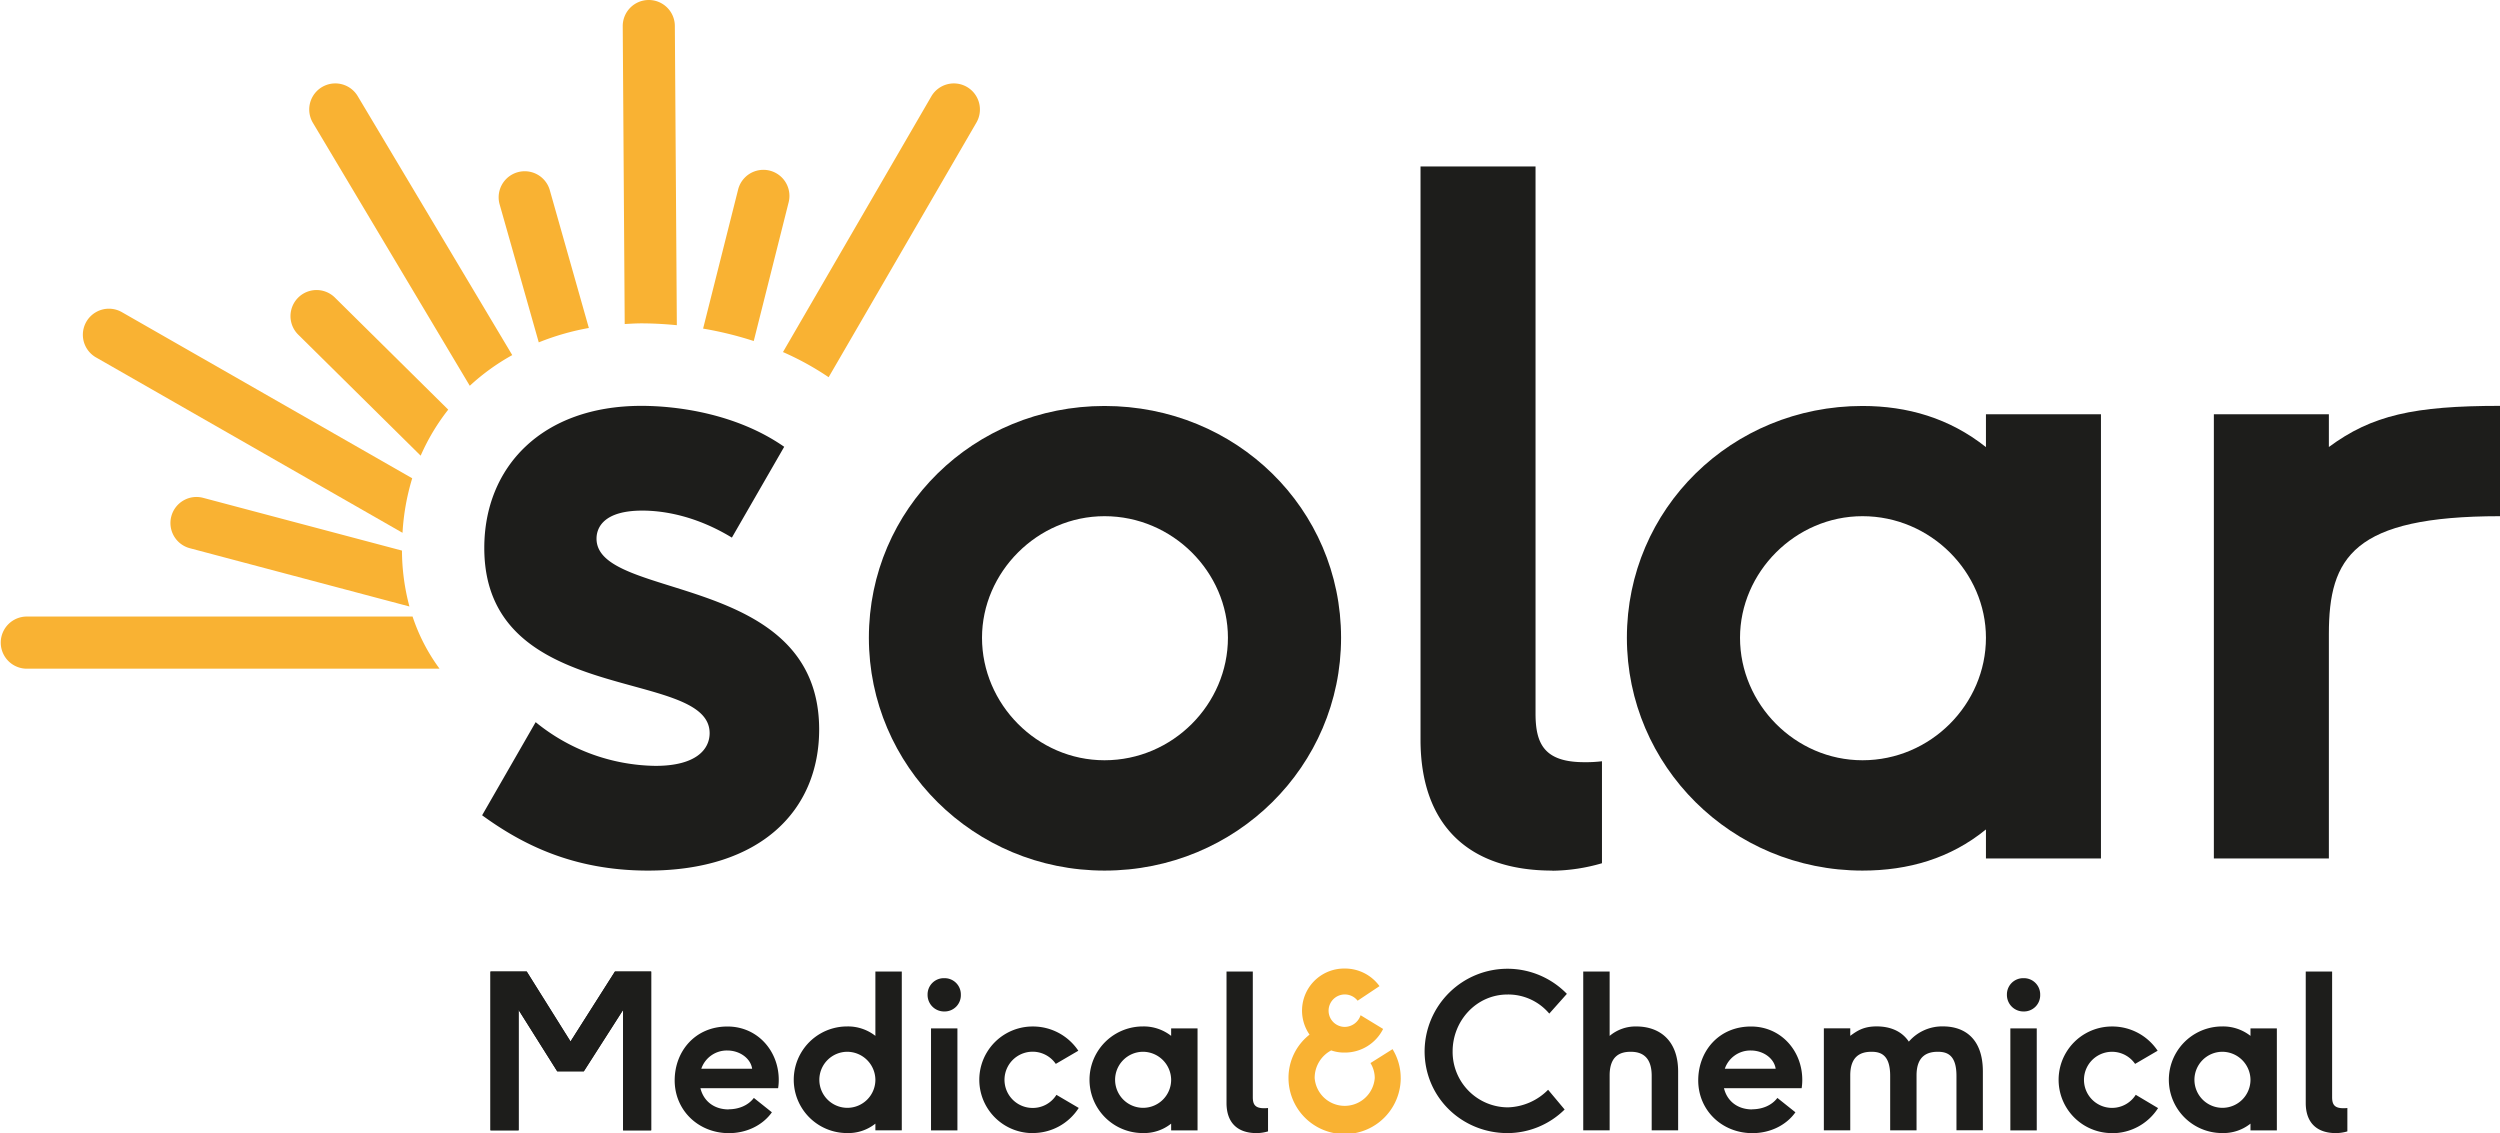
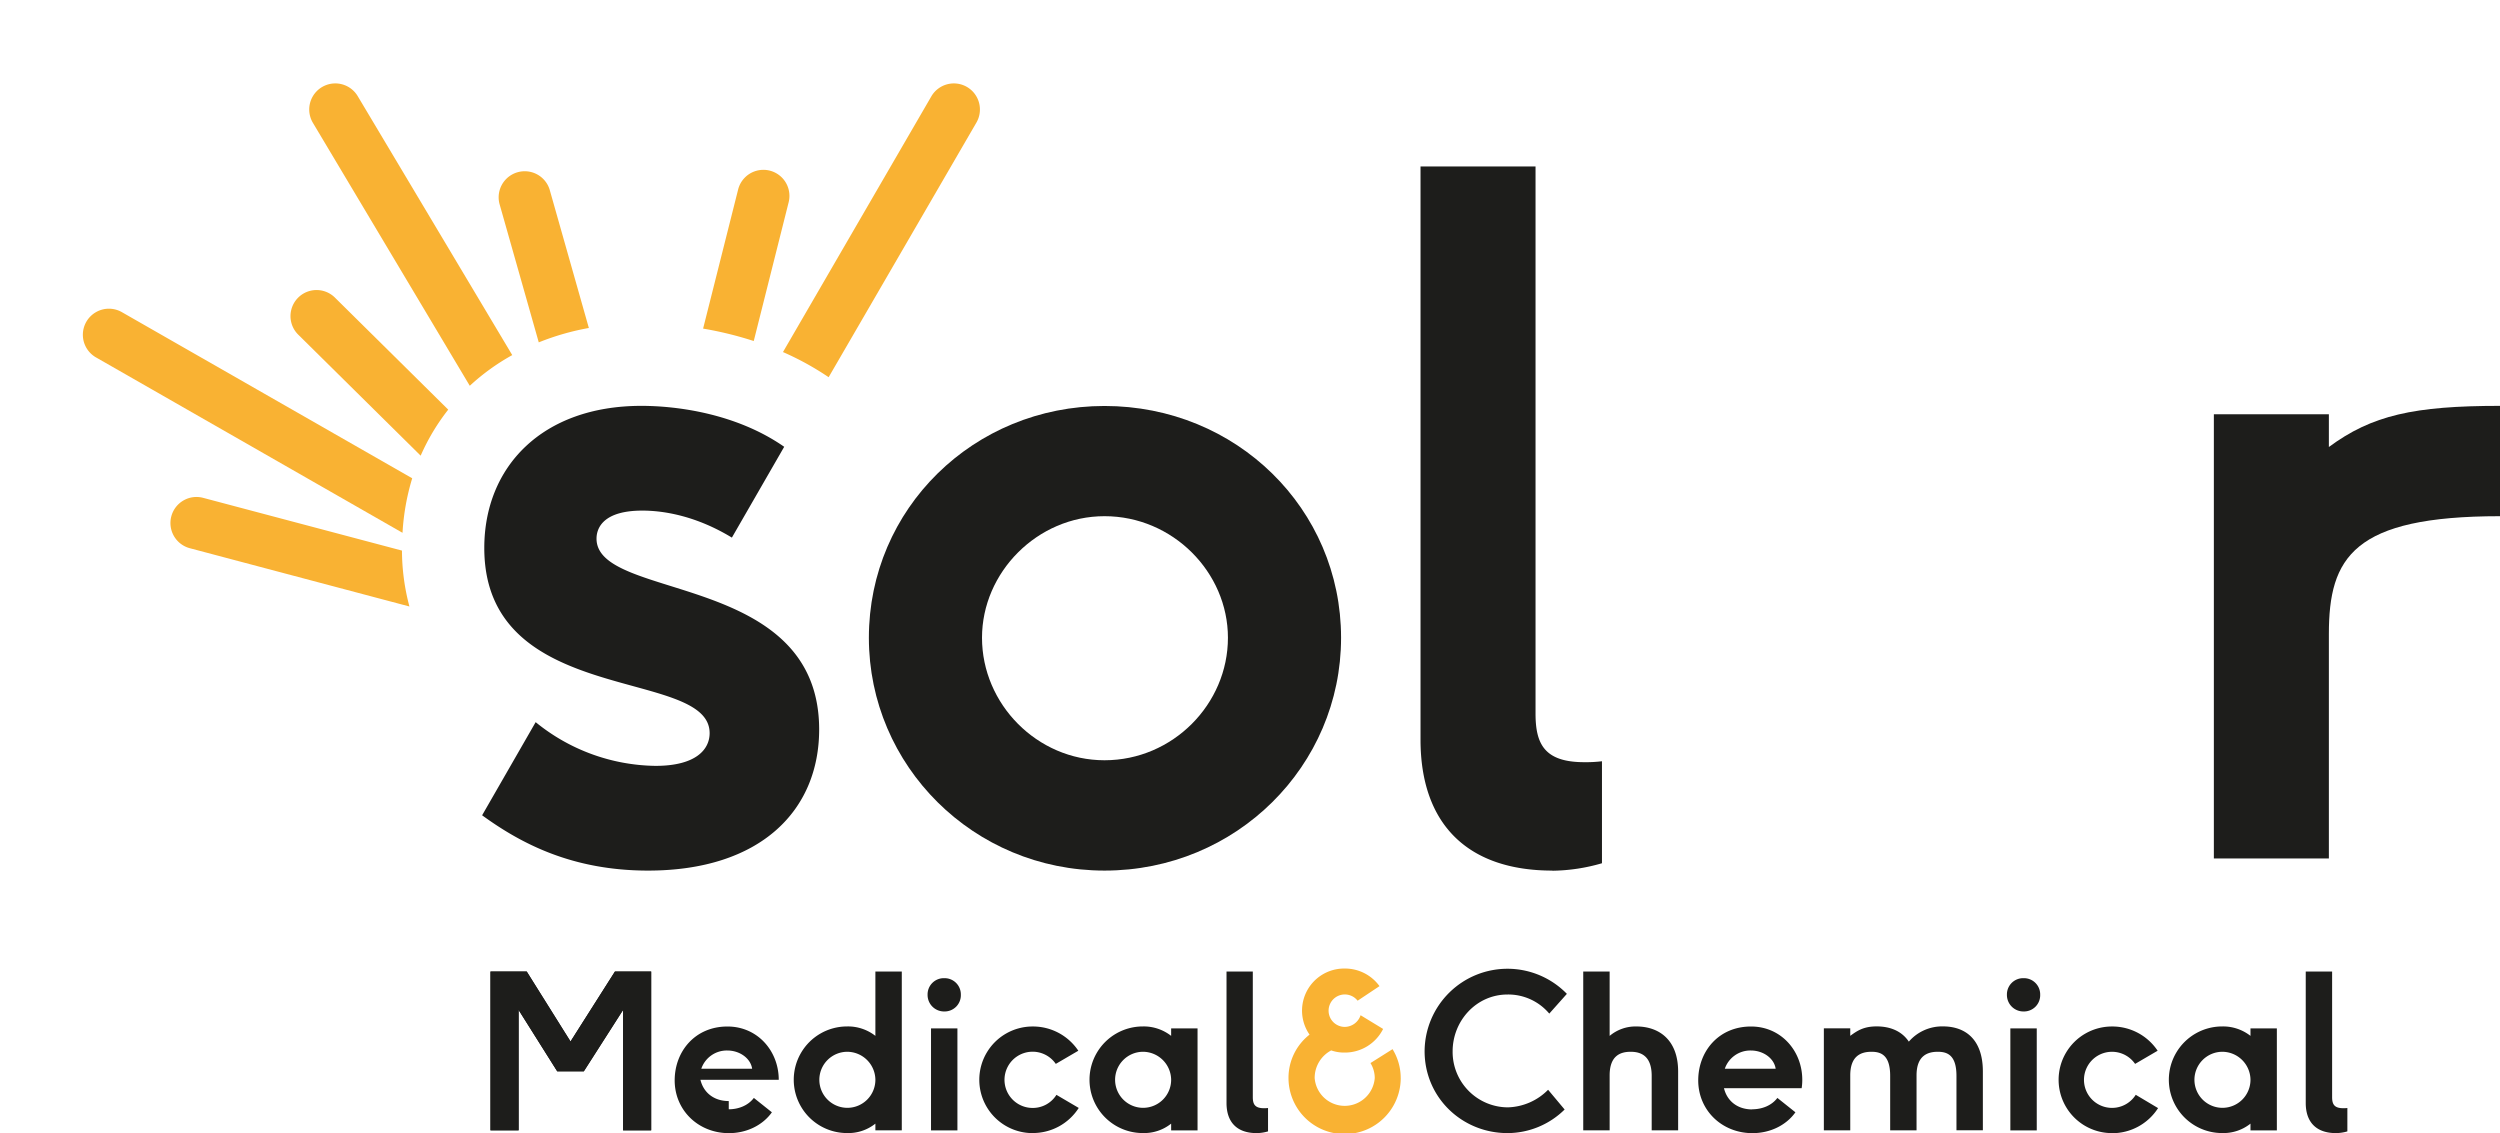
<svg xmlns="http://www.w3.org/2000/svg" id="Layer_1" data-name="Layer 1" viewBox="0 0 1078.58 488.86">
  <defs>
    <style>.cls-1{fill:#1d1d1b;}.cls-2{fill:#f9b233;}</style>
  </defs>
  <polygon class="cls-1" points="268.82 435.72 251.88 462.2 240.4 462.2 223.74 435.72 223.74 487.66 211.61 487.66 211.61 419.16 227.25 419.16 246.14 449.33 265.3 419.16 280.94 419.16 280.94 487.66 268.82 487.66 268.82 435.72" />
-   <path class="cls-1" d="M313.76,453.22a11.64,11.64,0,0,0-11.2,7.87H324.5c-.65-4.44-5.28-7.87-10.74-7.87m.65,25.36c4,0,8.24-1.47,10.83-4.9l7.78,6.2c-4,5.65-11,9-18.52,9-13.24,0-23.42-9.9-23.42-22.77,0-12.5,8.79-23.24,22.77-23.24,13,0,22.13,10.55,22.13,23a22.28,22.28,0,0,1-.28,3.61H302.19c1.3,5.37,5.65,9.16,12.22,9.16" />
+   <path class="cls-1" d="M313.76,453.22a11.64,11.64,0,0,0-11.2,7.87H324.5c-.65-4.44-5.28-7.87-10.74-7.87m.65,25.36c4,0,8.24-1.47,10.83-4.9l7.78,6.2c-4,5.65-11,9-18.52,9-13.24,0-23.42-9.9-23.42-22.77,0-12.5,8.79-23.24,22.77-23.24,13,0,22.13,10.55,22.13,23H302.19c1.3,5.37,5.65,9.16,12.22,9.16" />
  <path class="cls-1" d="M365.45,453.77a12.09,12.09,0,1,0,12.22,12,12.21,12.21,0,0,0-12.22-12m12.22,31a18.73,18.73,0,0,1-12.22,4.07,23,23,0,1,1,0-46,19.14,19.14,0,0,1,12.22,4.07V419.15h11.39v68.51H377.67Z" />
  <path class="cls-1" d="M401.67,443.69h11.39v44H401.67Zm-1.48-14.54a7,7,0,0,1,7.22-7.13,7,7,0,0,1,7.13,7.13,7,7,0,0,1-7.13,7.23,7.12,7.12,0,0,1-7.22-7.23" />
  <path class="cls-1" d="M445.5,488.86a23,23,0,1,1,0-46,23.52,23.52,0,0,1,19.72,10.46L455.5,459a12.13,12.13,0,1,0-10,19,12,12,0,0,0,10.28-5.65L465.4,478a23.46,23.46,0,0,1-19.9,10.83" />
  <path class="cls-1" d="M493.05,453.77a12.09,12.09,0,1,0,12.22,12,12.21,12.21,0,0,0-12.22-12m12.22,31a18.73,18.73,0,0,1-12.22,4.07,23,23,0,1,1,0-46,19.14,19.14,0,0,1,12.22,4.07v-3.23h11.39v44H505.27Z" />
  <path class="cls-1" d="M542.16,488.86c-8.42,0-13-4.63-13-13V419.16H540.5v54.15c0,3,.83,4.81,4.81,4.81a13.51,13.51,0,0,0,1.76-.09v10.09a18.21,18.21,0,0,1-4.91.74" />
  <path class="cls-2" d="M604.32,465.07a24.21,24.21,0,0,1-48.42,0,23.65,23.65,0,0,1,9.08-18.7,18.16,18.16,0,0,1,15.18-28.51,18.35,18.35,0,0,1,15,7.59l-9.44,6.29a7,7,0,1,0-5.55,11.3A7.28,7.28,0,0,0,587,438l9.72,5.92a18.42,18.42,0,0,1-16.57,10.19,17,17,0,0,1-5.83-.93,13.41,13.41,0,0,0-7.13,11.94,13,13,0,0,0,25.92,0,12.29,12.29,0,0,0-1.85-6.48l9.53-6a23.73,23.73,0,0,1,3.52,12.5" />
  <path class="cls-1" d="M650.45,488.86c-19.72,0-35.83-15.37-35.83-35.36A35.75,35.75,0,0,1,676,428.78l-7.59,8.52a23.16,23.16,0,0,0-18-8.24c-13.42,0-23.7,11.29-23.7,24.53a23.93,23.93,0,0,0,23.79,24.16,25.34,25.34,0,0,0,17.4-7.59l7.13,8.52a35.24,35.24,0,0,1-24.53,10.18" />
  <path class="cls-1" d="M712.59,464.15c0-8.52-4.53-10.38-9.07-10.38s-9.07,1.77-9.07,10.19v23.7H683.06V419.15h11.39v27.77A17.35,17.35,0,0,1,706,442.85c9.63,0,18,5.65,18,19.44v25.37H712.59Z" />
  <path class="cls-1" d="M755.35,453.22a11.64,11.64,0,0,0-11.21,7.87h21.94c-.65-4.44-5.27-7.87-10.73-7.87m.64,25.36c4,0,8.24-1.47,10.83-4.9l7.78,6.2c-4,5.65-11,9-18.52,9-13.23,0-23.41-9.9-23.41-22.77,0-12.5,8.79-23.24,22.77-23.24,13,0,22.12,10.55,22.12,23a23.49,23.49,0,0,1-.27,3.61H743.78c1.29,5.37,5.64,9.16,12.21,9.16" />
  <path class="cls-1" d="M844.08,464.15c0-9-4-10.38-8.05-10.38-4.54,0-9.17,1.77-9.17,10.19v23.7H815.48V464.15c0-9-4-10.38-8.06-10.38-4.54,0-9.16,1.77-9.16,10.19v23.7H786.87v-44h11.39v3.23c2.77-2,5.55-4.07,11.38-4.07s10.83,2,13.89,6.58a19,19,0,0,1,14.72-6.58c9.72,0,17.22,5.65,17.22,19.44v25.37H844.08Z" />
  <path class="cls-1" d="M867.33,443.69h11.39v44H867.33Zm-1.48-14.54a7,7,0,0,1,7.22-7.13,7,7,0,0,1,7.13,7.13,7,7,0,0,1-7.13,7.23,7.12,7.12,0,0,1-7.22-7.23" />
  <path class="cls-1" d="M911.15,488.86a23,23,0,1,1,0-46,23.5,23.5,0,0,1,19.72,10.46L921.15,459a12.1,12.1,0,1,0,.28,13.33l9.63,5.74a23.47,23.47,0,0,1-19.91,10.83" />
  <path class="cls-1" d="M958.71,453.77a12.09,12.09,0,1,0,12.22,12,12.21,12.21,0,0,0-12.22-12m12.22,31a18.75,18.75,0,0,1-12.22,4.07,23,23,0,1,1,0-46,19.16,19.16,0,0,1,12.22,4.07v-3.23h11.38v44H970.93Z" />
  <path class="cls-1" d="M1007.82,488.86c-8.42,0-13.05-4.63-13.05-13V419.16h11.38v54.15c0,3,.84,4.81,4.82,4.81a13.51,13.51,0,0,0,1.76-.09v10.09a18.34,18.34,0,0,1-4.91.74" />
  <path class="cls-1" d="M669.74,375.6c-36.71,0-56.88-20.17-56.88-56.48V71.83h49.62v236c0,12.9,3.63,21,21,21a57.53,57.53,0,0,0,7.66-.4v44a79.31,79.31,0,0,1-21.38,3.23" />
-   <path class="cls-1" d="M803.54,222.7c-29,0-52.84,24.21-52.84,52.45,0,28.64,23.8,52.85,52.84,52.85,29.45,0,53.26-24.21,53.26-52.85,0-28.24-23.81-52.45-53.26-52.45M856.8,357.85c-15.33,12.51-33.49,17.75-53.26,17.75-56.47,0-101.65-45.18-101.65-100.45,0-55.67,45.18-100,101.65-100,19.37,0,37.52,5.24,53.26,17.75V178.73h49.62V370.36H856.8Z" />
  <path class="cls-1" d="M955.13,178.73h49.62v14.12c18.56-13.72,36.72-17.75,73.83-17.75v47.6c-63.34,0-73.83,17.76-73.83,50.83v96.83H955.13Z" />
  <path class="cls-1" d="M476.52,222.7c-29,0-52.85,24.21-52.85,52.45,0,28.64,23.8,52.85,52.85,52.85,29.45,0,53.25-24.21,53.25-52.85,0-28.24-23.8-52.45-53.25-52.45m0,152.9c-56.48,0-101.66-45.18-101.66-100.45,0-55.67,45.18-100,101.66-100,56.88,0,102.06,44.38,102.06,100,0,55.27-45.18,100.45-102.06,100.45" />
  <path class="cls-1" d="M257.36,232.39c0-4.84,3.22-12.1,19.76-12.1,9.54,0,23.45,2.41,38.64,11.65l22.57-39.18c-20.84-14.52-46.69-17.66-61.61-17.66-42.76,0-67.78,26.23-67.78,61.32,0,69,97.22,51.24,97.22,79.88,0,6.85-5.64,14.12-23.39,14.12a83.46,83.46,0,0,1-51.67-18.86L208,351.74c16.83,12.23,38.9,23.86,71.59,23.86,48.41,0,73.82-25.82,73.82-60.92C353.36,246.51,257.36,259.41,257.36,232.39Z" />
-   <path class="cls-2" d="M276.72,139.51c3.88,0,9.16.19,15.29.79l-.86-129.13A11.24,11.24,0,0,0,279.91,0h-.08a11.23,11.23,0,0,0-11.16,11.32l.85,128.48C271.91,139.67,274.28,139.51,276.72,139.51Z" />
  <path class="cls-2" d="M232.44,147.71a109.38,109.38,0,0,1,21.61-6.21L237.12,81.77a11.25,11.25,0,0,0-21.64,6.13Z" />
  <path class="cls-2" d="M73.91,222.77a11.24,11.24,0,0,0,8,13.75l94.73,25.14a95,95,0,0,1-3.22-24.12L87.66,214.79A11.23,11.23,0,0,0,73.91,222.77Z" />
  <path class="cls-2" d="M325.19,147.13l15.06-59.87a11.24,11.24,0,0,0-21.8-5.49l-15.11,60A154.09,154.09,0,0,1,325.19,147.13Z" />
  <path class="cls-2" d="M417.17,37.51a11.25,11.25,0,0,0-15.37,4.08l-64,110.3a122.89,122.89,0,0,1,19.7,10.85L421.26,52.88A11.26,11.26,0,0,0,417.17,37.51Z" />
  <path class="cls-2" d="M41.41,154.19l132.25,75.68a100,100,0,0,1,4.18-23.52L52.58,134.67a11.24,11.24,0,1,0-11.17,19.52Z" />
  <path class="cls-2" d="M202.68,166.44A94,94,0,0,1,221,153.2L154.33,41.48A11.25,11.25,0,0,0,135,53Z" />
-   <path class="cls-2" d="M178,266H11.24a11.25,11.25,0,0,0,0,22.49H189.63A80.3,80.3,0,0,1,178,266Z" />
  <path class="cls-2" d="M181.49,196.59a91.56,91.56,0,0,1,11.89-19.86l-48.9-48.35a11.24,11.24,0,0,0-15.81,16Z" />
  <polygon class="cls-1" points="268.82 435.72 251.88 462.2 240.4 462.2 223.74 435.72 223.74 487.66 211.61 487.66 211.61 419.16 227.25 419.16 246.14 449.33 265.3 419.16 280.94 419.16 280.94 487.66 268.82 487.66 268.82 435.72" />
</svg>